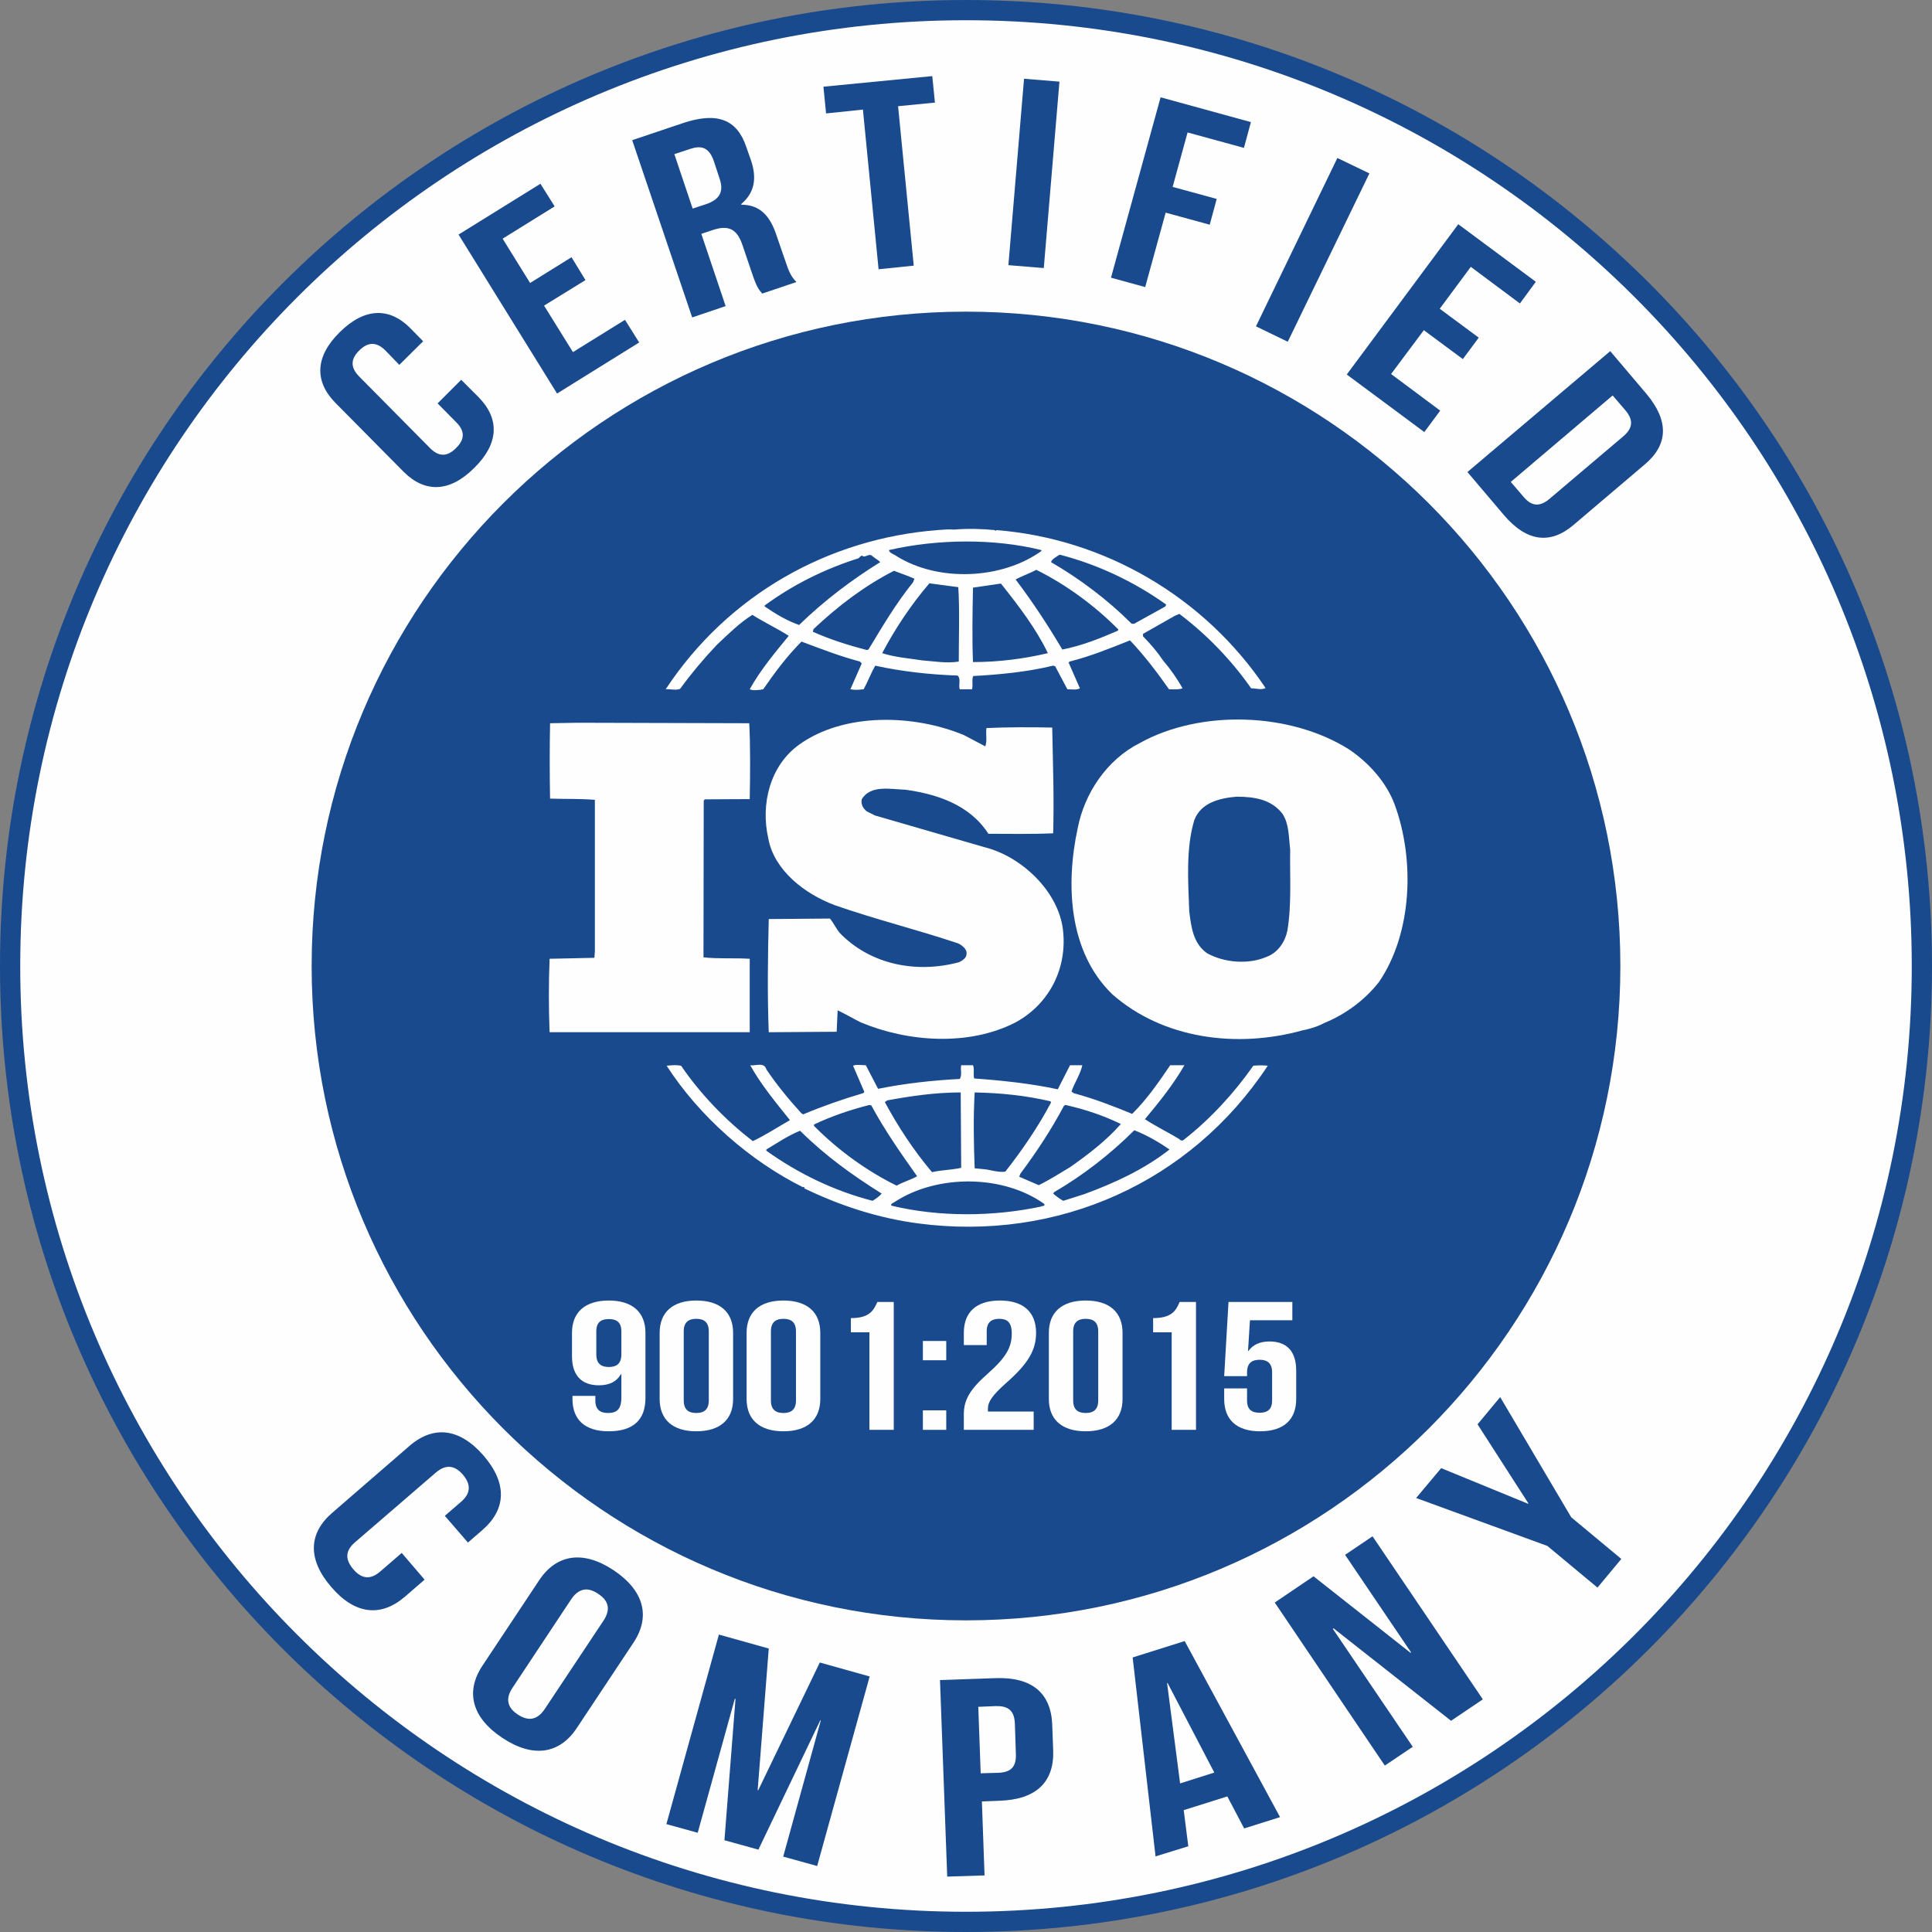
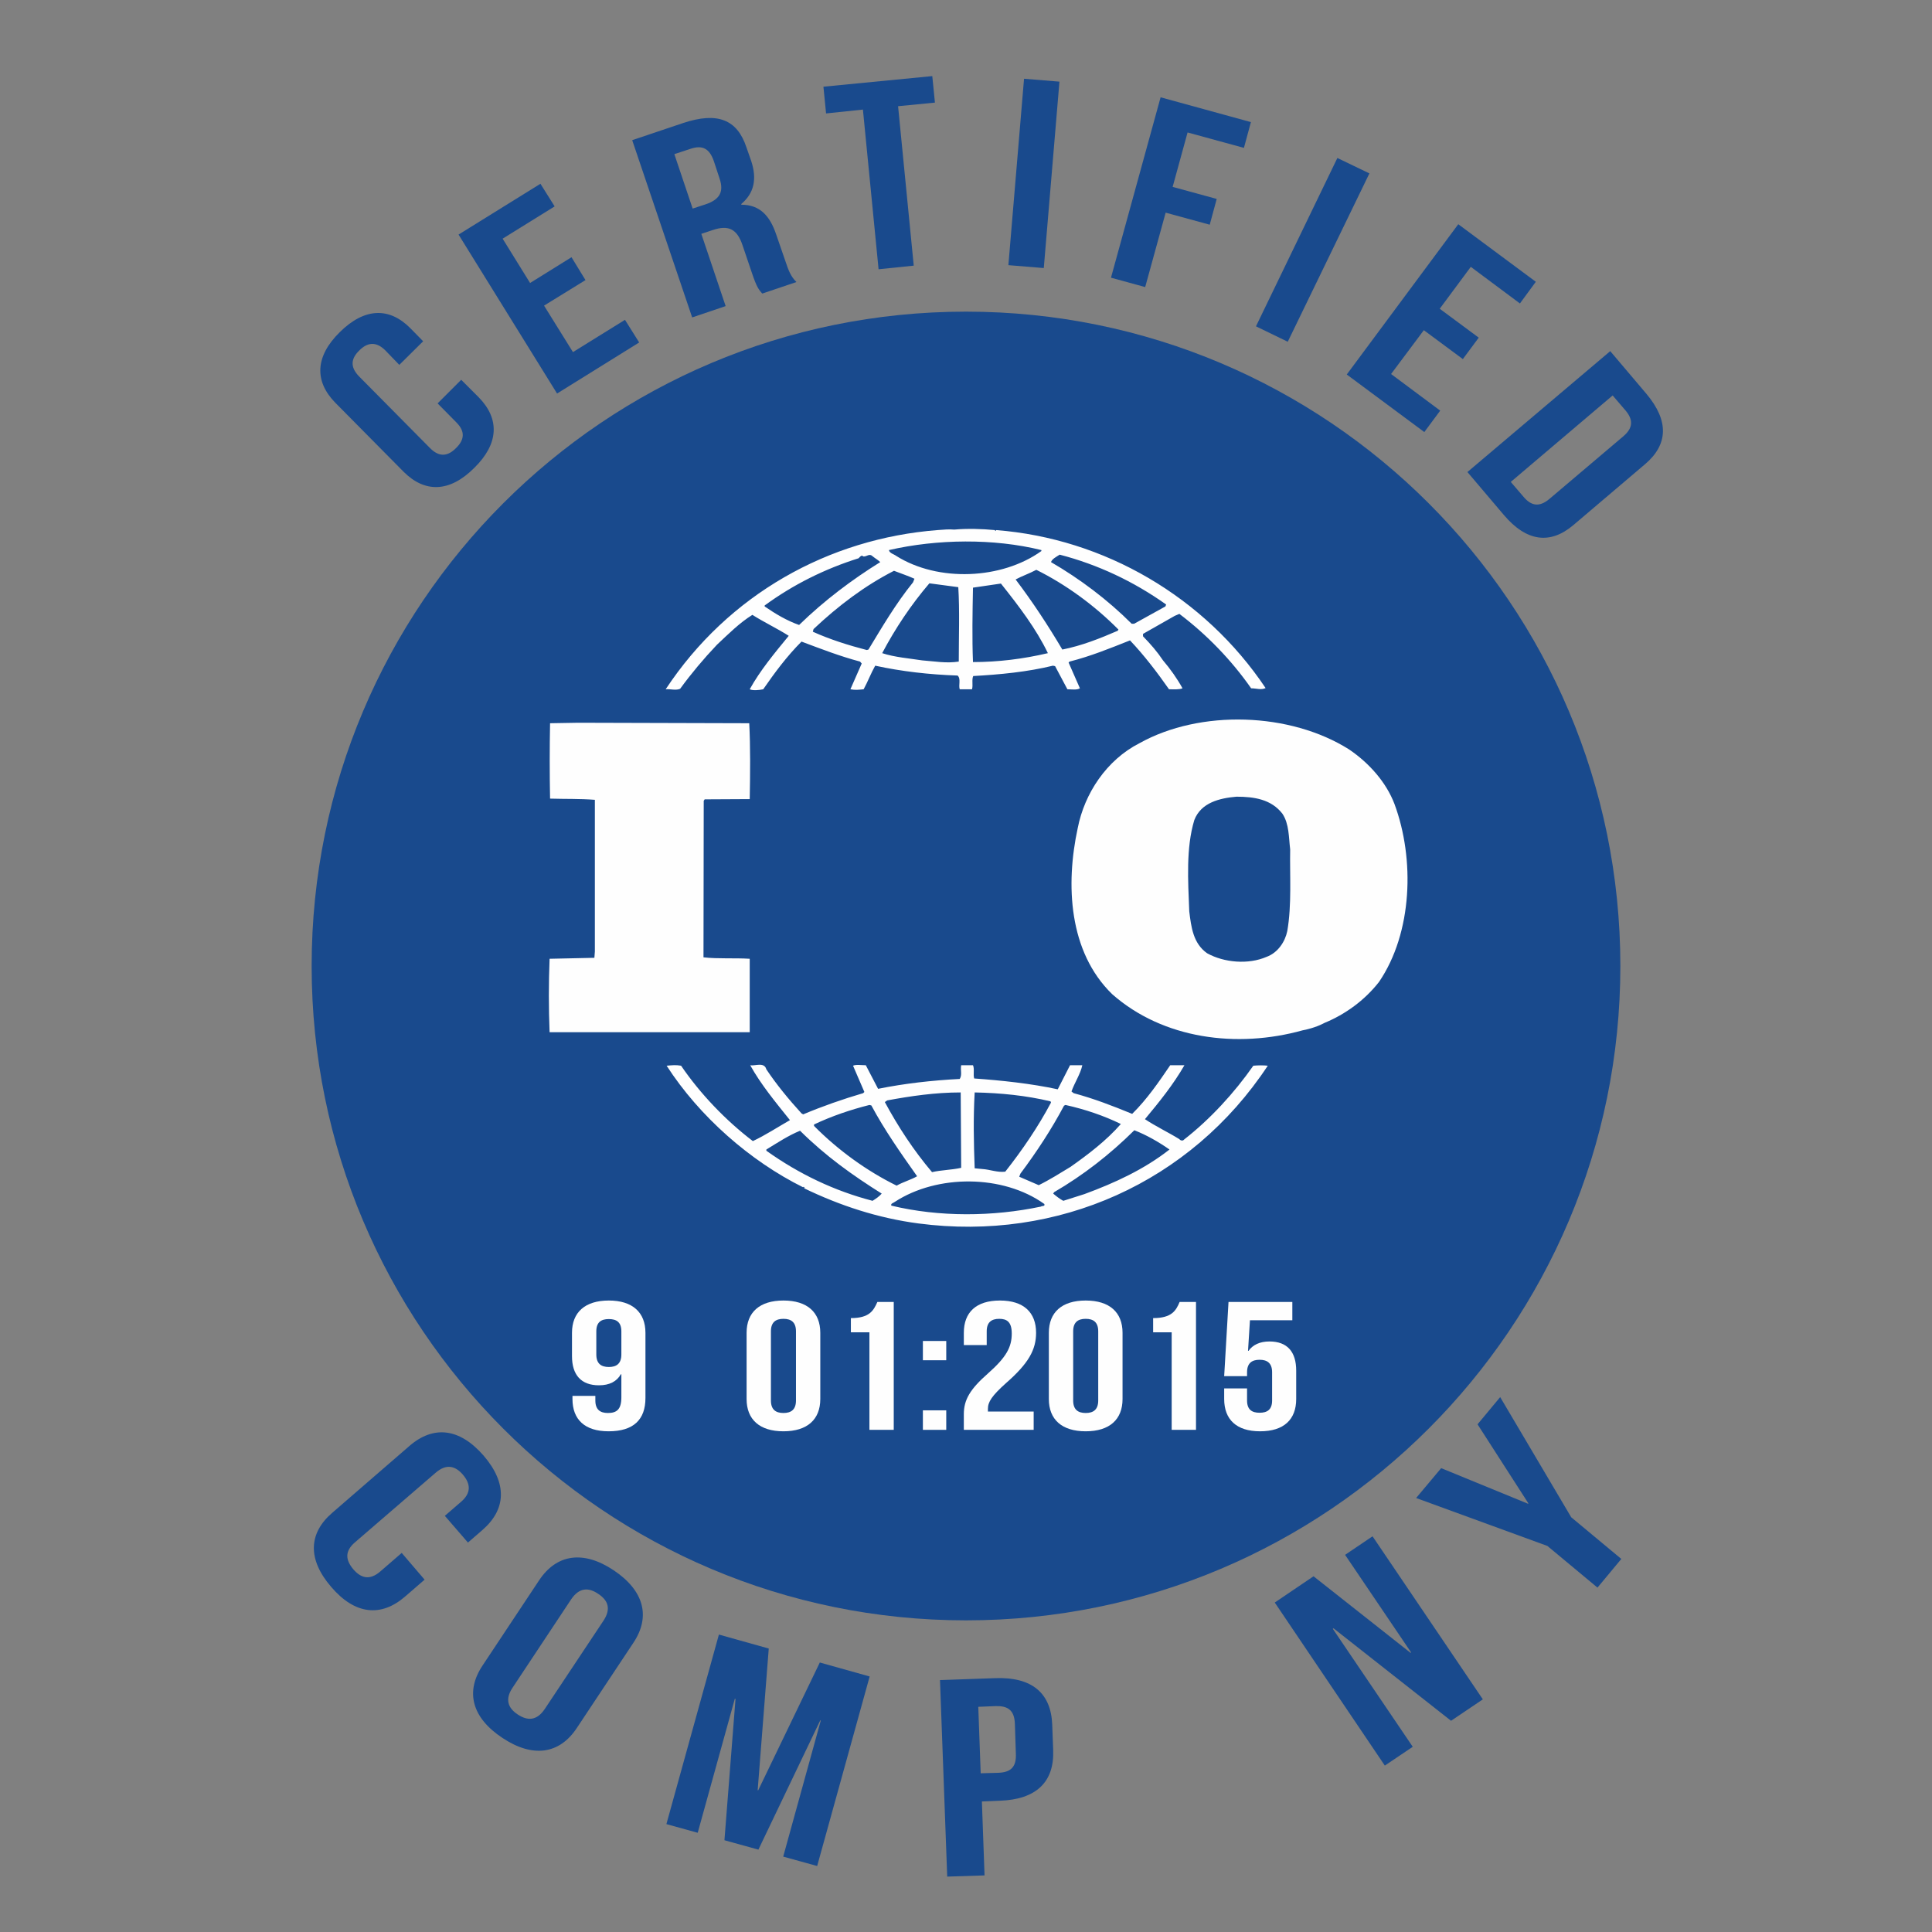
<svg xmlns="http://www.w3.org/2000/svg" xml:space="preserve" width="1194px" height="1194px" version="1.1" style="shape-rendering:geometricPrecision; text-rendering:geometricPrecision; image-rendering:optimizeQuality; fill-rule:evenodd; clip-rule:evenodd" viewBox="0 0 80.22 80.22">
  <rect x="0" y="0" width="80.22" height="80.22" fill="#808080" stroke="none" />
  <defs>
    <style type="text/css">
   
    .str0 {stroke:#194A8D;stroke-width:0.84;stroke-miterlimit:22.926}
    .fil0 {fill:#FEFEFE;fill-rule:nonzero}
    .fil1 {fill:#194A8D;fill-rule:nonzero}
   
  </style>
  </defs>
  <g id="Layer_x0020_1">
    <g id="_3176608115456">
-       <path class="fil0 str0" d="M79.8 40.11c0,21.92 -17.77,39.69 -39.69,39.69 -21.92,0 -39.69,-17.77 -39.69,-39.69 0,-21.92 17.77,-39.69 39.69,-39.69 21.92,0 39.69,17.77 39.69,39.69z" />
      <path class="fil1" d="M67.28 40.11c0,15 -12.17,27.17 -27.17,27.17 -15.01,0 -27.17,-12.17 -27.17,-27.17 0,-15.01 12.16,-27.17 27.17,-27.17 15,0 27.17,12.16 27.17,27.17z" />
      <g>
        <path class="fil0" d="M57.9 33.38c-0.34,-0.89 -1.04,-1.69 -1.88,-2.26 -2.45,-1.55 -6.18,-1.67 -8.71,-0.26 -1.37,0.7 -2.28,2.09 -2.56,3.52 -0.51,2.35 -0.38,5.14 1.43,6.9 2.11,1.86 5.18,2.26 7.91,1.5 0.13,-0.02 0.54,-0.12 0.83,-0.27l0.08 -0.04c0.85,-0.35 1.66,-0.93 2.26,-1.7 1.39,-2.04 1.49,-5.1 0.64,-7.39zm-4.45 5.28l0 0c-0.09,0.44 -0.39,0.9 -0.86,1.07 -0.76,0.33 -1.77,0.24 -2.47,-0.15 -0.58,-0.41 -0.66,-1.09 -0.74,-1.74 -0.05,-1.27 -0.14,-2.63 0.21,-3.79 0.28,-0.73 1.06,-0.91 1.75,-0.97 0.74,0 1.45,0.11 1.91,0.71 0.28,0.42 0.26,0.98 0.32,1.48 -0.02,1.05 0.07,2.31 -0.12,3.39z" />
        <path class="fil0" d="M31.13 39.81c-0.62,-0.04 -1.32,0.01 -1.92,-0.06l0.01 -6.5 0.04 -0.06 1.87 -0.01c0.02,-1.06 0.03,-2.19 -0.02,-3.15l-7.1 -0.02 -1.17 0.02c-0.02,0.98 -0.02,2.13 0,3.13 0.64,0.02 1.24,0 1.86,0.05l0 6.3 -0.02 0.26 -1.86 0.04c-0.04,1.03 -0.04,2.03 0,3.05l8.31 0 0 -3.05z" />
        <path class="fil0" d="M52.04 44.25c-0.79,1.13 -1.79,2.22 -2.88,3.07 -0.04,0.06 -0.15,0.04 -0.19,-0.02 -0.47,-0.29 -0.98,-0.53 -1.43,-0.83 0.6,-0.72 1.18,-1.44 1.64,-2.24l-0.59 0c-0.47,0.69 -0.96,1.41 -1.58,2.02 -0.83,-0.34 -1.58,-0.63 -2.43,-0.86l-0.09 -0.07c0.13,-0.37 0.37,-0.72 0.45,-1.09l-0.51 0 -0.51 1c-1.11,-0.24 -2.34,-0.37 -3.47,-0.45 -0.05,-0.16 0.02,-0.4 -0.05,-0.55l-0.49 0c-0.04,0.22 0.05,0.39 -0.06,0.57 -1.17,0.06 -2.3,0.19 -3.39,0.41l-0.51 -0.98c-0.19,0 -0.4,-0.04 -0.53,0.02l0.47 1.09 -0.05 0.05c-0.85,0.25 -1.68,0.54 -2.49,0.88l-0.07 -0.04c-0.53,-0.58 -1.04,-1.2 -1.46,-1.83 -0.09,-0.32 -0.47,-0.13 -0.67,-0.17 0.45,0.81 1.05,1.53 1.65,2.28 -0.51,0.29 -1.01,0.62 -1.54,0.87 -1.13,-0.86 -2.19,-1.97 -2.98,-3.13 -0.22,-0.04 -0.37,-0.02 -0.6,0 1.36,2.11 3.47,3.96 5.67,5.05 0,0 0,-0.02 0.02,-0.02 0.02,0 0.05,0.04 0.02,0.06 1.49,0.72 3.07,1.24 4.75,1.46 5.78,0.76 11.3,-1.7 14.5,-6.55 -0.16,-0.02 -0.41,-0.02 -0.6,0zm-7.86 1.66l0 0 0.06 -0.03c0.81,0.18 1.58,0.44 2.3,0.79 -0.6,0.69 -1.38,1.28 -2.09,1.78 -0.43,0.26 -0.87,0.54 -1.32,0.76l-0.81 -0.35 0.05 -0.13c0.68,-0.91 1.29,-1.84 1.81,-2.82zm-3.71 -0.55l0 0c1.08,0.02 2.15,0.13 3.15,0.37l0.02 0.05c-0.53,1 -1.19,1.97 -1.9,2.87 -0.33,0.04 -0.63,-0.09 -0.95,-0.11l-0.32 -0.03c-0.04,-1.1 -0.06,-2.06 0,-3.15zm-3.63 0.33l0 0c0.98,-0.18 1.99,-0.33 3.05,-0.33l0.02 3.13c-0.4,0.09 -0.83,0.09 -1.21,0.18 -0.77,-0.91 -1.41,-1.89 -1.96,-2.91l0.1 -0.07zm-3.04 1l0 0c0.74,-0.35 1.51,-0.61 2.3,-0.81l0.08 0.02c0.54,1.01 1.22,1.98 1.9,2.94 -0.26,0.15 -0.59,0.24 -0.85,0.39 -1.24,-0.61 -2.43,-1.47 -3.43,-2.48l0 -0.06zm2.43 3.17l0 0c-1.58,-0.41 -3.05,-1.11 -4.41,-2.08l0 -0.05c0.46,-0.28 0.91,-0.58 1.4,-0.78 1.07,1.06 2.18,1.85 3.39,2.61 -0.09,0.11 -0.25,0.22 -0.38,0.3zm6.99 0.24l0 0c-1.99,0.42 -4.22,0.44 -6.21,-0.04 -0.04,-0.09 0.09,-0.11 0.15,-0.16 1.75,-1.14 4.48,-1.14 6.2,0.09 0.05,0.11 -0.1,0.07 -0.14,0.11zm1.81 -0.52l0 0 -0.88 0.28c-0.15,-0.08 -0.29,-0.19 -0.42,-0.3l0.04 -0.06c1.2,-0.7 2.3,-1.55 3.33,-2.57 0.51,0.2 1,0.48 1.46,0.8 -1.06,0.83 -2.28,1.39 -3.53,1.85z" />
        <path class="fil0" d="M28.24 28.6c0.46,-0.63 0.97,-1.24 1.53,-1.83 0.49,-0.46 0.94,-0.91 1.47,-1.24 0.49,0.31 1.04,0.57 1.51,0.87 -0.59,0.72 -1.19,1.44 -1.62,2.22 0.13,0.06 0.37,0.04 0.56,0 0.47,-0.68 0.98,-1.37 1.59,-1.98 0.8,0.3 1.6,0.61 2.43,0.83l0.07 0.08 -0.47 1.07c0.21,0.04 0.34,0.02 0.55,0 0.17,-0.31 0.3,-0.66 0.48,-0.98 1.1,0.24 2.25,0.37 3.42,0.41 0.15,0.13 0.03,0.4 0.09,0.57l0.51 0c0.05,-0.18 -0.02,-0.39 0.05,-0.55 1.1,-0.06 2.25,-0.17 3.31,-0.43l0.09 0.02 0.51 0.96c0.17,0 0.39,0.04 0.52,-0.04l-0.47 -1.07 0.04 -0.04c0.87,-0.22 1.68,-0.55 2.51,-0.88 0.58,0.61 1.13,1.33 1.62,2.03 0.2,0 0.41,0.02 0.56,-0.04 -0.22,-0.4 -0.51,-0.81 -0.81,-1.16 -0.24,-0.36 -0.51,-0.67 -0.83,-1l0 -0.1 1.32 -0.75 0.19 -0.08c1.15,0.87 2.17,1.93 2.98,3.09 0.22,0 0.41,0.08 0.6,-0.01 -2.53,-3.78 -6.69,-6.21 -11.19,-6.56l-0.02 0.04 -0.04 -0.04c-0.51,-0.05 -1.13,-0.07 -1.68,-0.02 -0.2,-0.02 -0.45,0 -0.69,0.02 -4.52,0.35 -8.69,2.67 -11.29,6.61 0.19,-0.02 0.42,0.06 0.6,-0.02zm7.82 -1.63l0 0 -0.07 0.02c-0.77,-0.2 -1.53,-0.44 -2.24,-0.76l0.03 -0.11c1.04,-0.98 2.13,-1.8 3.34,-2.42 0.28,0.11 0.56,0.2 0.85,0.33l-0.06 0.15c-0.72,0.89 -1.28,1.85 -1.85,2.79zm3.75 0.5l0 0c-0.52,0.08 -0.99,-0.01 -1.52,-0.05 -0.51,-0.08 -1.15,-0.13 -1.66,-0.3 0.54,-1.02 1.19,-2 1.96,-2.9l1.2 0.16c0.06,0.96 0.02,2.07 0.02,3.09zm0.59 0.02l0 0c-0.04,-0.98 -0.02,-2.07 0,-3.09 0.37,-0.06 0.79,-0.11 1.16,-0.17 0.74,0.93 1.46,1.87 1.95,2.89 -1.02,0.24 -2.06,0.37 -3.11,0.37zm6.01 -1.3l0 0c-0.74,0.32 -1.49,0.62 -2.3,0.78 -0.58,-0.98 -1.22,-1.96 -1.94,-2.91 0.26,-0.14 0.58,-0.25 0.86,-0.4 1.23,0.61 2.42,1.48 3.41,2.48l-0.03 0.05zm-2.41 -3.16l0 0c1.58,0.41 3.07,1.11 4.42,2.07l-0.03 0.08 -1.3 0.72 -0.1 0c-1,-1 -2.16,-1.87 -3.35,-2.56 0.04,-0.13 0.22,-0.22 0.36,-0.31zm-0.76 -0.19l0 0 0 0.04c-1.64,1.18 -4.29,1.3 -6.03,0.2 -0.09,-0.07 -0.28,-0.11 -0.3,-0.24 2,-0.46 4.35,-0.49 6.33,0zm-11.49 2.3l0 0c1.19,-0.87 2.5,-1.52 3.9,-1.96 0.06,-0.06 0.09,-0.11 0.17,-0.11l0 0.03c0.15,0.04 0.26,-0.13 0.39,-0.02 0.12,0.1 0.25,0.17 0.34,0.26 -1.16,0.72 -2.31,1.58 -3.37,2.61 -0.51,-0.18 -0.98,-0.46 -1.43,-0.77l0 -0.04z" />
-         <path class="fil0" d="M39.83 39.95c-1.77,0.48 -3.69,0.11 -4.97,-1.22 -0.15,-0.19 -0.25,-0.41 -0.4,-0.59l-2.54 0.02c-0.04,1.5 -0.06,3.22 0,4.7l2.82 -0.02 0.04 -0.89c0.32,0.15 0.64,0.34 0.96,0.5 1.96,0.82 4.49,1 6.43,0 1.41,-0.77 2.17,-2.27 1.96,-3.89 -0.21,-1.57 -1.72,-3 -3.24,-3.38l-4.56 -1.32 -0.34 -0.17c-0.15,-0.12 -0.25,-0.29 -0.21,-0.5 0.36,-0.61 1.19,-0.42 1.81,-0.4 1.32,0.18 2.68,0.63 3.45,1.83 0.83,0 1.79,0.02 2.69,-0.02 0.04,-1.52 -0.01,-2.85 -0.04,-4.39 -0.84,-0.02 -1.88,-0.02 -2.73,0.02 -0.04,0.22 0.04,0.54 -0.05,0.76l-0.87 -0.46c-2.07,-0.87 -4.98,-0.96 -6.86,0.39 -1.22,0.88 -1.6,2.48 -1.28,3.89 0.24,1.33 1.52,2.31 2.75,2.77 1.68,0.59 3.43,1.02 5.13,1.59 0.17,0.08 0.39,0.25 0.35,0.45 0,0.16 -0.17,0.26 -0.3,0.33z" />
      </g>
      <g>
        <path class="fil0" d="M26.8 58.05c0,0.89 -0.49,1.38 -1.53,1.38 -0.99,0 -1.5,-0.49 -1.5,-1.34l0 -0.13 0.95 0 0 0.19c0,0.38 0.2,0.52 0.52,0.52 0.36,0 0.56,-0.14 0.56,-0.65l0 -0.96 -0.02 0c-0.17,0.3 -0.47,0.46 -0.91,0.46 -0.74,0 -1.12,-0.43 -1.12,-1.21l0 -0.97c0,-0.85 0.54,-1.34 1.53,-1.34 0.98,0 1.52,0.49 1.52,1.34l0 2.71zm-1 -1.81l0 0 0 -0.96c0,-0.38 -0.2,-0.51 -0.52,-0.51 -0.32,0 -0.52,0.13 -0.52,0.51l0 0.96c0,0.38 0.2,0.52 0.52,0.52 0.32,0 0.52,-0.14 0.52,-0.52z" />
-         <path class="fil0" d="M27.39 55.34c0,-0.85 0.54,-1.34 1.52,-1.34 0.99,0 1.53,0.49 1.53,1.34l0 2.75c0,0.85 -0.54,1.34 -1.53,1.34 -0.98,0 -1.52,-0.49 -1.52,-1.34l0 -2.75zm1 2.81l0 0c0,0.38 0.2,0.52 0.52,0.52 0.32,0 0.52,-0.14 0.52,-0.52l0 -2.87c0,-0.38 -0.2,-0.52 -0.52,-0.52 -0.32,0 -0.52,0.14 -0.52,0.52l0 2.87z" />
        <path class="fil0" d="M31 55.34c0,-0.85 0.54,-1.34 1.53,-1.34 0.99,0 1.53,0.49 1.53,1.34l0 2.75c0,0.85 -0.54,1.34 -1.53,1.34 -0.99,0 -1.53,-0.49 -1.53,-1.34l0 -2.75zm1.01 2.81l0 0c0,0.38 0.2,0.52 0.52,0.52 0.32,0 0.52,-0.14 0.52,-0.52l0 -2.87c0,-0.38 -0.2,-0.52 -0.52,-0.52 -0.32,0 -0.52,0.14 -0.52,0.52l0 2.87z" />
        <path class="fil0" d="M35.33 54.73c0.77,0 0.94,-0.31 1.1,-0.67l0.68 0 0 5.31 -1.01 0 0 -4.05 -0.77 0 0 -0.59z" />
        <path class="fil0" d="M39.29 55.68l0 0.8 -0.97 0 0 -0.8 0.97 0zm0 2.88l0 0 0 0.81 -0.97 0 0 -0.81 0.97 0z" />
        <path class="fil0" d="M41.49 54.76c-0.32,0 -0.52,0.14 -0.52,0.52l0 0.57 -0.95 0 0 -0.51c0,-0.85 0.51,-1.34 1.5,-1.34 0.98,0 1.5,0.49 1.5,1.34 0,0.7 -0.31,1.27 -1.25,2.09 -0.59,0.53 -0.75,0.78 -0.75,1.07 0,0.03 0,0.07 0,0.11l1.9 0 0 0.76 -2.9 0 0 -0.65c0,-0.6 0.26,-1.04 1,-1.69 0.77,-0.68 0.99,-1.1 0.99,-1.66 0,-0.48 -0.2,-0.61 -0.52,-0.61z" />
        <path class="fil0" d="M43.55 55.34c0,-0.85 0.54,-1.34 1.53,-1.34 0.99,0 1.53,0.49 1.53,1.34l0 2.75c0,0.85 -0.54,1.34 -1.53,1.34 -0.99,0 -1.53,-0.49 -1.53,-1.34l0 -2.75zm1.01 2.81l0 0c0,0.38 0.2,0.52 0.52,0.52 0.32,0 0.52,-0.14 0.52,-0.52l0 -2.87c0,-0.38 -0.2,-0.52 -0.52,-0.52 -0.32,0 -0.52,0.14 -0.52,0.52l0 2.87z" />
        <path class="fil0" d="M47.88 54.73c0.77,0 0.95,-0.31 1.1,-0.67l0.68 0 0 5.31 -1.01 0 0 -4.05 -0.77 0 0 -0.59z" />
        <path class="fil0" d="M51.78 57.65l0 0.5c0,0.38 0.2,0.51 0.52,0.51 0.32,0 0.52,-0.13 0.52,-0.51l0 -1.17c0,-0.38 -0.2,-0.52 -0.52,-0.52 -0.32,0 -0.52,0.14 -0.52,0.52l0 0.16 -0.95 0 0.18 -3.08 2.65 0 0 0.76 -1.76 0 -0.08 1.27 0.02 0c0.18,-0.25 0.47,-0.39 0.87,-0.39 0.74,0 1.11,0.43 1.11,1.21l0 1.18c0,0.85 -0.51,1.34 -1.5,1.34 -0.98,0 -1.49,-0.49 -1.49,-1.34l0 -0.44 0.95 0z" />
      </g>
      <g>
        <path class="fil1" d="M19.15 15.77l0.73 0.73c0.87,0.89 0.84,1.92 -0.19,2.93 -1.02,1.02 -2.05,1.04 -2.93,0.16l-2.84 -2.87c-0.87,-0.89 -0.84,-1.92 0.19,-2.93 1.03,-1.02 2.06,-1.04 2.93,-0.16l0.53 0.54 -0.99 0.98 -0.58 -0.6c-0.39,-0.39 -0.75,-0.33 -1.08,0 -0.34,0.33 -0.4,0.68 -0.01,1.08l2.95 2.98c0.39,0.39 0.74,0.33 1.07,0 0.34,-0.33 0.41,-0.68 0.02,-1.07l-0.78 -0.79 0.98 -0.98z" />
        <polygon class="fil1" points="22.01,11.75 23.73,10.68 24.31,11.63 22.59,12.69 23.79,14.62 25.95,13.28 26.54,14.22 23.13,16.34 19.04,9.74 22.44,7.63 23.03,8.57 20.87,9.91 " />
        <path class="fil1" d="M31.65 12.19c-0.14,-0.16 -0.23,-0.26 -0.43,-0.86l-0.39 -1.15c-0.23,-0.69 -0.6,-0.84 -1.23,-0.63l-0.48 0.16 1.01 3 -1.39 0.47 -2.49 -7.36 2.11 -0.71c1.44,-0.48 2.25,-0.14 2.63,1l0.2 0.57c0.25,0.76 0.12,1.34 -0.41,1.79l0 0.03c0.78,0 1.19,0.47 1.45,1.24l0.39 1.13c0.12,0.36 0.22,0.62 0.45,0.84l-1.42 0.48zm-3.65 -5.79l0 0 0.76 2.26 0.55 -0.18c0.52,-0.18 0.77,-0.47 0.57,-1.06l-0.24 -0.73c-0.18,-0.52 -0.47,-0.68 -0.97,-0.51l-0.67 0.22z" />
        <polygon class="fil1" points="34.19,3.6 38.71,3.16 38.82,4.26 37.29,4.41 37.94,11.03 36.48,11.18 35.83,4.55 34.3,4.71 " />
        <polygon class="fil1" points="42.52,3.27 43.99,3.39 43.34,11.13 41.87,11.01 " />
        <polygon class="fil1" points="48.69,7.76 50.52,8.26 50.23,9.33 48.4,8.83 47.55,11.92 46.13,11.53 48.19,4.04 51.94,5.07 51.65,6.14 49.31,5.5 " />
        <polygon class="fil1" points="55.53,6.56 56.86,7.2 53.47,14.19 52.15,13.55 " />
        <polygon class="fil1" points="59.78,12.82 61.4,14.02 60.74,14.91 59.12,13.71 57.76,15.53 59.8,17.05 59.14,17.94 55.92,15.55 60.55,9.31 63.77,11.7 63.11,12.6 61.07,11.08 " />
        <path class="fil1" d="M66.86 14.58l1.5 1.77c0.95,1.13 0.9,2.11 -0.05,2.92l-2.99 2.54c-0.95,0.8 -1.93,0.69 -2.88,-0.43l-1.51 -1.78 5.93 -5.02zm0.1 1.84l0 0 -4.23 3.59 0.54 0.63c0.3,0.35 0.63,0.44 1.06,0.08l3.08 -2.61c0.42,-0.36 0.39,-0.7 0.09,-1.06l-0.54 -0.63z" />
      </g>
      <g>
        <path class="fil1" d="M17.63 65.59l-0.82 0.71c-0.99,0.85 -2.07,0.75 -3.06,-0.41 -0.99,-1.15 -0.94,-2.23 0.05,-3.08l3.21 -2.78c0.99,-0.85 2.07,-0.74 3.07,0.41 0.99,1.15 0.94,2.23 -0.05,3.09l-0.6 0.52 -0.96 -1.11 0.66 -0.57c0.45,-0.38 0.41,-0.76 0.09,-1.14 -0.32,-0.37 -0.69,-0.46 -1.13,-0.08l-3.34 2.88c-0.45,0.38 -0.4,0.75 -0.08,1.13 0.32,0.37 0.68,0.47 1.12,0.09l0.89 -0.77 0.95 1.11z" />
        <path class="fil1" d="M22.39 65.61c0.72,-1.08 1.83,-1.25 3.09,-0.41 1.27,0.85 1.54,1.93 0.82,3.01l-2.35 3.54c-0.72,1.09 -1.83,1.25 -3.09,0.41 -1.27,-0.84 -1.55,-1.92 -0.82,-3.01l2.35 -3.54zm-1.11 4.47l0 0c-0.32,0.48 -0.19,0.84 0.22,1.11 0.41,0.27 0.79,0.26 1.12,-0.23l2.44 -3.67c0.32,-0.49 0.19,-0.84 -0.22,-1.11 -0.41,-0.28 -0.79,-0.26 -1.12,0.22l-2.44 3.68z" />
        <polygon class="fil1" points="31.46,74.33 31.48,74.34 34.04,69.03 36.11,69.61 33.93,77.48 32.52,77.09 34.08,71.44 34.06,71.43 31.49,76.8 30.08,76.41 30.54,70.54 30.51,70.54 28.97,76.1 27.67,75.74 29.85,67.87 31.92,68.45 " />
        <path class="fil1" d="M43.69 71.61l0.04 1.06c0.05,1.31 -0.69,2.05 -2.23,2.1l-0.73 0.03 0.11 3.07 -1.55 0.05 -0.3 -8.16 2.28 -0.08c1.54,-0.06 2.33,0.62 2.38,1.93zm-3.07 -0.74l0 0 0.1 2.76 0.73 -0.02c0.5,-0.02 0.76,-0.22 0.73,-0.8l-0.04 -1.23c-0.02,-0.58 -0.3,-0.75 -0.79,-0.74l-0.73 0.03z" />
-         <path class="fil1" d="M53.15 75.45l-1.49 0.47 -0.7 -1.33 -1.81 0.57 0.19 1.5 -1.36 0.42 -0.95 -8.26 2.16 -0.68 3.96 7.31zm-4.15 -1.4l0 0 1.42 -0.45 -1.94 -3.72 -0.02 0.01 0.54 4.16z" />
        <polygon class="fil1" points="55.37,67.61 55.34,67.63 58.66,72.53 57.5,73.31 52.93,66.54 54.54,65.45 58.57,68.63 58.59,68.61 55.85,64.56 56.99,63.79 61.57,70.56 60.25,71.45 " />
        <polygon class="fil1" points="64.25,64.19 58.8,62.2 59.84,60.96 63.45,62.44 63.46,62.42 61.35,59.14 62.29,58.01 65.24,63 67.32,64.73 66.33,65.92 " />
      </g>
    </g>
  </g>
</svg>